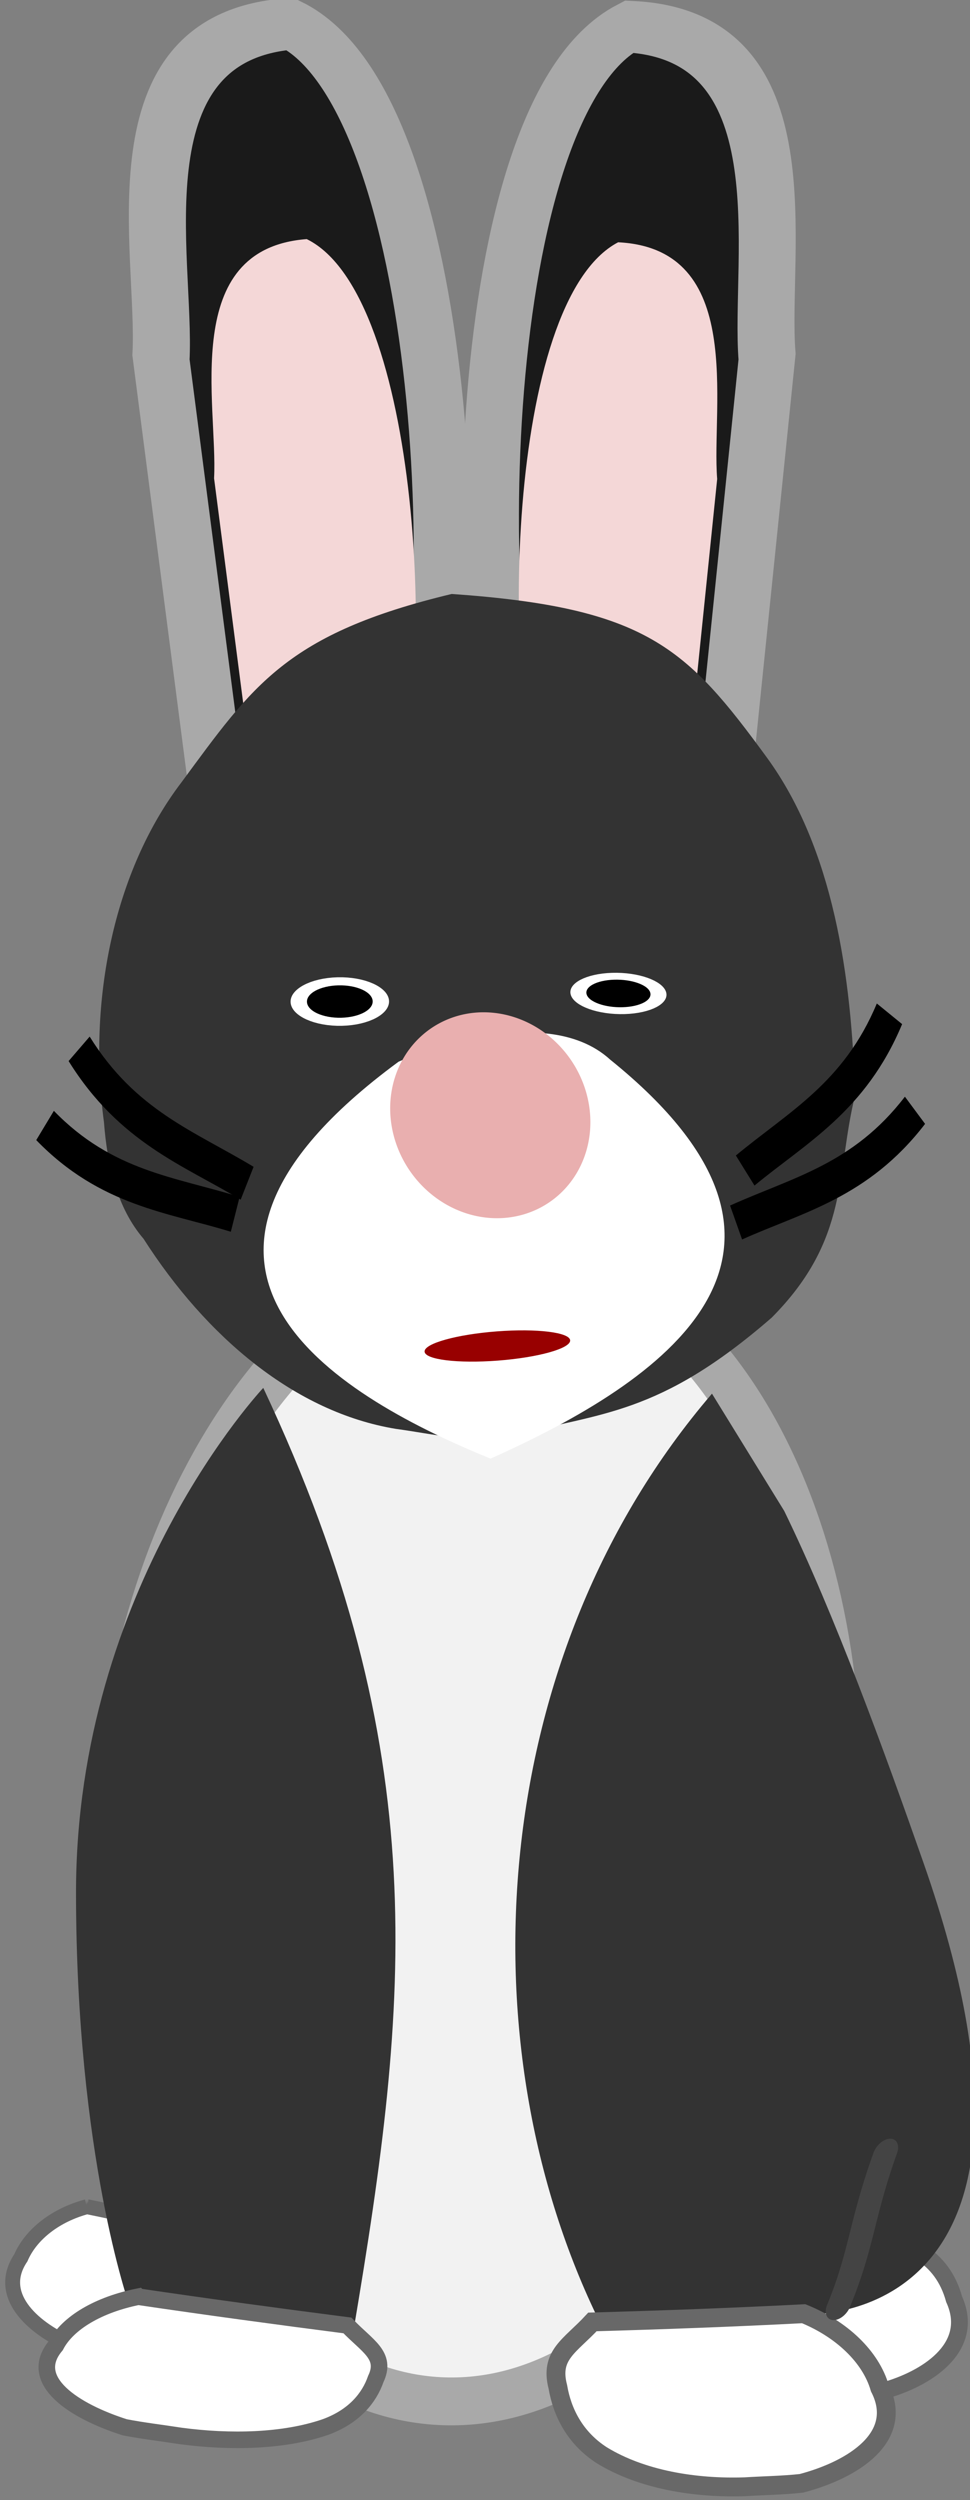
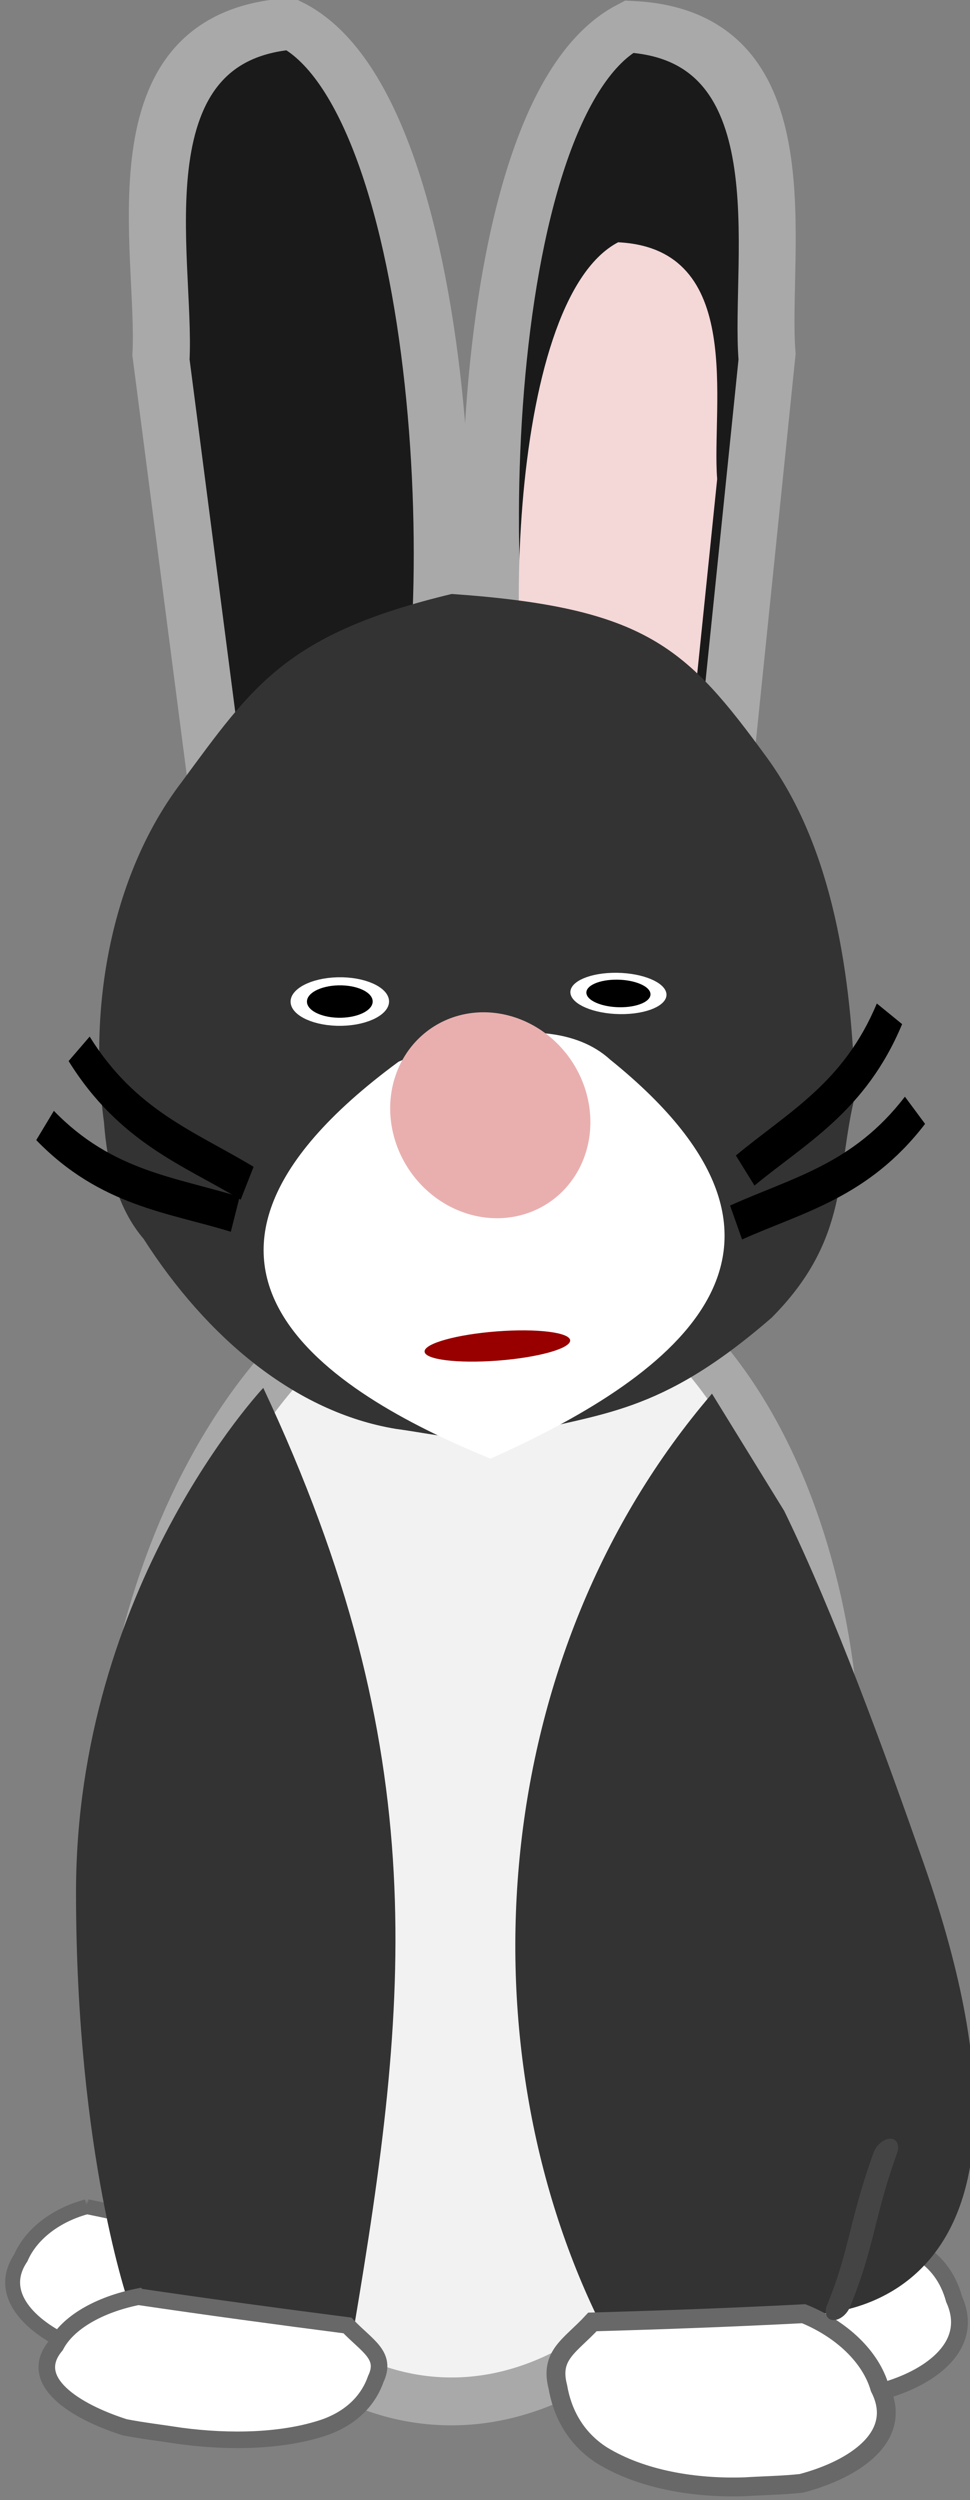
<svg xmlns="http://www.w3.org/2000/svg" xmlns:ns1="http://www.inkscape.org/namespaces/inkscape" xmlns:ns2="http://sodipodi.sourceforge.net/DTD/sodipodi-0.dtd" id="svg3063" version="1.1" ns1:version="0.48.3.1 r9886" width="149.407" height="385.065" ns2:docname="object.svg" ns1:export-filename="/home/ewrml/Desktop/localserver/public_html/objects/people_living_room/object.png" ns1:export-xdpi="90" ns1:export-ydpi="90">
  <rect width="100%" height="100%" fill="#808080" stroke="none" />
  <defs id="defs3067" />
  <ns2:namedview pagecolor="#ffffff" bordercolor="#666666" borderopacity="1" objecttolerance="10" gridtolerance="10" guidetolerance="10" ns1:pageopacity="0" ns1:pageshadow="2" ns1:window-width="1202" ns1:window-height="1000" id="namedview3065" showgrid="false" fit-margin-top="0" fit-margin-left="0" fit-margin-right="0" fit-margin-bottom="0" ns1:zoom="1.4142136" ns1:cx="17.135112" ns1:cy="255.41051" ns1:window-x="78" ns1:window-y="24" ns1:window-maximized="1" ns1:current-layer="g3828" />
  <g id="g7035" transform="matrix(0.363,0,0,0.363,964.369,-373.932)">
    <g id="g4549" transform="matrix(1.332,0,0,1.332,-816.754,-202.065)">
      <g id="g4255" transform="matrix(0.694,0,0,0.694,-422.3,527.705)">
        <g id="g3902" transform="matrix(0.996,-0.097,0.088,1.096,-1096.714,-589.734)" />
        <g id="g4070" transform="translate(101.263,244.222)" />
        <g id="g4261" transform="matrix(-0.868,0,0,0.868,-1276.314,343.966)">
          <g id="g3985" transform="matrix(0.707,0,0,0.707,129.424,428.574)">
            <g id="g3806" transform="translate(0,315.768)" />
          </g>
          <g id="g3981" transform="matrix(0.997,-0.073,0.073,0.997,-72.178,-1.468)">
            <path ns2:type="arc" style="fill:#f2f2f2;fill-opacity:1;stroke:#a9a9a9;stroke-width:9.156;stroke-miterlimit:4;stroke-opacity:1;stroke-dasharray:none" id="path3974" ns2:cx="560" ns2:cy="96" ns2:rx="71" ns2:ry="110" d="m 631,96 c 0,60.751 -31.788,110 -71,110 -39.212,0 -71,-49.249 -71,-110 0,-60.751 31.788,-110 71,-110 39.212,0 71,49.249 71,110 z" transform="matrix(2.681,0,0,2.766,-1649.469,958.337)" />
            <path ns2:nodetypes="ccccccc" style="fill:#ffffff;fill-opacity:1;stroke:#686868;stroke-width:8.882;stroke-linecap:butt;stroke-linejoin:miter;stroke-miterlimit:4;stroke-opacity:1;stroke-dasharray:none" d="m -418.209,1454.483 c -12.702,23.398 9.01,41.59 31.685,50.296 8.204,1.696 16.66,2.489 24.981,3.765 22.051,2.642 45.984,0.28 64.547,-10.44 12.584,-7.678 19.041,-20.059 21.752,-32.393 4.772,-15.672 -4.182,-20.815 -13.249,-33.561 -52.542,-6.973 -113.765,-22.638 -129.716,22.332 z" id="path3898-0" ns1:connector-curvature="0" />
            <path style="fill:#333333;fill-opacity:1;stroke:none" d="m -298.124,1045.176 c -30.775,52.967 -62.402,123.52 -87.1,180.319 -103.869,238.871 43.772,242.572 43.772,242.572 l 109.07,12.626 c 83.762,-142.694 84.929,-348.245 -23.098,-494.594" id="path3896" ns1:connector-curvature="0" ns2:nodetypes="csccc" />
            <path ns2:nodetypes="cccccccc" style="fill:#ffffff;fill-opacity:1;stroke:#686868;stroke-width:9.974;stroke-linecap:butt;stroke-linejoin:miter;stroke-miterlimit:4;stroke-opacity:1;stroke-dasharray:none" d="m -339.4,1467.934 c -20.701,6.695 -37.058,20.139 -43.002,36.195 -15.092,24.833 10.706,44.14 37.647,53.381 9.748,1.8 19.794,2.642 29.682,3.996 26.201,2.804 54.637,0.297 76.692,-11.08 14.951,-8.148 22.623,-21.289 25.845,-34.379 5.67,-16.633 -4.968,-22.092 -15.742,-35.619 -37.12,-3.775 -74.184,-7.856 -111.122,-12.493 z" id="path3898" ns1:connector-curvature="0" />
            <path ns2:nodetypes="cccccccc" style="fill:#ffffff;fill-opacity:1;stroke:#686868;stroke-width:7.882;stroke-linecap:butt;stroke-linejoin:miter;stroke-miterlimit:4;stroke-opacity:1;stroke-dasharray:none" d="m 42.86,1439.158 c 15.846,5.463 28.366,16.432 32.917,29.533 11.552,20.262 -8.195,36.016 -28.817,43.555 -7.462,1.469 -15.152,2.155 -22.72,3.26 -20.055,2.288 -41.823,0.242 -58.705,-9.04 -11.445,-6.649 -17.317,-17.371 -19.783,-28.051 -4.34,-13.572 3.803,-18.026 12.05,-29.063 28.413,-3.08 56.785,-6.41 85.06,-10.194 z" id="path3898-0-7" ns1:connector-curvature="0" />
            <path ns2:nodetypes="csccc" ns1:connector-curvature="0" id="path3906" d="m -18.527,1000.386 c 0,0 91.181,112.109 79.286,273.64 C 50.547,1412.71 16.756,1489.36 16.756,1489.36 l -119.365,4.133 c -16.52,-175.685 -20.651,-306.854 84.083,-493.107 z" style="fill:#333333;fill-opacity:1;stroke:none" />
            <path ns2:nodetypes="cccccccc" style="fill:#ffffff;fill-opacity:1;stroke:#686868;stroke-width:8.772;stroke-linecap:butt;stroke-linejoin:miter;stroke-miterlimit:4;stroke-opacity:1;stroke-dasharray:none" d="m 12.307,1484.666 c 20.432,5.661 36.278,16.441 41.628,29.001 14.166,19.562 -12.307,33.898 -39.555,40.419 -9.803,1.166 -19.868,1.583 -29.793,2.401 -26.272,1.56 -54.583,-1.041 -76.197,-10.355 -14.636,-6.651 -21.818,-16.995 -24.557,-27.196 -5.055,-12.999 5.77,-16.975 17.025,-27.189 37.214,-2.057 74.384,-4.351 111.448,-7.08 z" id="path3898-4" ns1:connector-curvature="0" />
            <path ns1:connector-curvature="0" id="path3939-9" d="m -376.551,1372.68 a 8.528,5.572 57.088 0 0 -5.859,7.161 c 9.585,34.358 8.295,50.362 18.64,82.086 a 8.528,5.572 57.088 1 0 12.107,-0.26 c -9.431,-28.922 -8.138,-44.657 -18.312,-81.13 a 8.528,5.572 57.088 0 0 -6.575,-7.857 z" style="font-size:medium;font-style:normal;font-variant:normal;font-weight:normal;font-stretch:normal;text-indent:0;text-align:start;text-decoration:none;line-height:normal;letter-spacing:normal;word-spacing:normal;text-transform:none;direction:ltr;block-progression:tb;writing-mode:lr-tb;text-anchor:start;baseline-shift:baseline;color:#000000;fill:#444444;fill-opacity:1;fill-rule:nonzero;stroke:none;stroke-width:5;marker:none;visibility:visible;display:inline;overflow:visible;enable-background:accumulate;font-family:Sans;-inkscape-font-specification:Sans" />
            <g transform="matrix(0.847,0,0,0.847,-1.251,367.176)" id="g3879">
              <g transform="matrix(1.498,-0.074,0.063,1.275,210.077,46.106)" id="g3864">
                <g transform="matrix(0.961,-0.325,0.235,0.961,-120.512,-9.92)" id="g3827">
                  <path style="fill:#1a1a1a;fill-opacity:1;stroke:#a9a9a9;stroke-width:24.289;stroke-miterlimit:4;stroke-opacity:1;stroke-dasharray:none" d="m -145.943,221.434 c 3.813,-84.495 101.13,-325.721 174.884,-330.337 65.847,40.105 9.649,127.938 -4.858,174.884 L -77.932,270.012 z" id="path3039" ns1:connector-curvature="0" ns2:nodetypes="ccccc" />
-                   <path style="fill:#f4d7d7;fill-opacity:1;stroke:none" d="m -137.935,221.74 c 2.735,-60.607 72.539,-233.634 125.441,-236.945 47.231,28.767 6.921,91.768 -3.484,125.441 l -73.174,146.348 z" id="path3039-9" ns1:connector-curvature="0" ns2:nodetypes="ccccc" />
                </g>
                <g transform="matrix(-0.852,-0.616,-0.446,0.852,-282.38,-32.277)" id="g3827-0">
                  <path style="fill:#1a1a1a;fill-opacity:1;stroke:#a9a9a9;stroke-width:24.289;stroke-miterlimit:4;stroke-opacity:1;stroke-dasharray:none" d="m -145.943,221.434 c 3.813,-84.495 101.13,-325.721 174.884,-330.337 65.847,40.105 9.649,127.938 -4.858,174.884 L -77.932,270.012 z" id="path3039-6" ns1:connector-curvature="0" ns2:nodetypes="ccccc" />
                  <path style="fill:#f4d7d7;fill-opacity:1;stroke:none" d="m -137.935,221.74 c 2.735,-60.607 72.539,-233.634 125.441,-236.945 47.231,28.767 6.921,91.768 -3.484,125.441 l -73.174,146.348 z" id="path3039-9-8" ns1:connector-curvature="0" ns2:nodetypes="ccccc" />
                </g>
              </g>
              <g id="g3828" transform="matrix(0.762,0.086,-0.086,0.762,123.618,461.923)">
                <path style="fill:#333333;fill-opacity:1;stroke:none" d="m -323.569,-248.815 c -158.481,17.262 -189.712,51.544 -251.357,143.297 -51.022,76.17 -62.014,180.593 -60.887,277.732 18.181,62.769 8.825,116.599 74.997,178.158 95.356,76.467 141.94,71.406 216.123,88.117 31.082,5.22 62.505,-4.283 93.198,-9.642 81.507,-16.718 151.382,-80.865 199.293,-162.744 20.426,-25.856 27.173,-60.427 28.506,-96.169 9.457,-98.506 -15.782,-203.785 -74.018,-274.2 -61.169,-76.421 -89.846,-117.493 -225.855,-144.548 z" id="path3090" ns1:connector-curvature="0" ns2:nodetypes="cccccccccc" />
                <path style="fill:#ffffff;fill-opacity:1;stroke:none" d="m -437.643,135.185 c -190.065,165.993 -32.191,263.769 110.09,320.894 114.373,-51.969 301.373,-164.06 62.166,-325.959 0,0 -118.81,-47.751 -172.256,5.065 z" id="path3933" ns1:connector-curvature="0" ns2:nodetypes="cccc" />
                <g id="g4111" transform="matrix(1.094,0.009,0.009,1.344,804.397,-1984.933)">
                  <ellipse d="m 115,120 c 0,8.284 -6.716,15 -15,15 -8.284,0 -15,-6.716 -15,-15 0,-8.284 6.716,-15 15,-15 8.284,0 15,6.716 15,15 z" cx="100" cy="120" rx="15" ry="15" id="ellipse10-6" transform="matrix(1.972,-0.028,-0.233,0.704,-1325.369,1463.674)" style="fill:#000000;stroke:#ffffff;stroke-width:5.985;stroke-miterlimit:4;stroke-opacity:1;stroke-dasharray:none" ns2:cx="100" ns2:cy="120" ns2:rx="15" ns2:ry="15">
                    <animate attributeName="ry" repeatCount="indefinite" begin="0s" values="0;15;15" keyTimes="0;0.05;1" dur="5s" id="1" />
                  </ellipse>
                  <ellipse d="m 115,120 c 0,8.284 -6.716,15 -15,15 -8.284,0 -15,-6.716 -15,-15 0,-8.284 6.716,-15 15,-15 8.284,0 15,6.716 15,15 z" cx="100" cy="120" rx="15" ry="15" id="ellipse10" transform="matrix(2.036,-0.038,-0.061,0.82,-1144.885,1447.629)" style="fill:#000000;stroke:#ffffff;stroke-width:5.98;stroke-miterlimit:4;stroke-opacity:1;stroke-dasharray:none" ns2:cx="100" ns2:cy="120" ns2:rx="15" ns2:ry="15">
                    <animate attributeName="ry" repeatCount="indefinite" begin="0s" values="0;15;15" keyTimes="0;0.05;1" dur="5s" id="2" />
                  </ellipse>
                  <ellipse d="m 175,120 c 0,1.657 -11.193,3 -25,3 -13.807,0 -25,-1.343 -25,-3 0,-1.657 11.193,-3 25,-3 13.807,0 25,1.343 25,3 z" cx="150" cy="120" rx="25" ry="3" id="ellipse15" ns2:cx="150" ns2:cy="120" ns2:rx="25" ns2:ry="10" transform="matrix(2.172,0.051,-0.019,2.953,-1381.007,1393.261)" style="fill:#980000;fill-opacity:1;stroke:none">
                      </ellipse>
                  <g transform="matrix(-3.855,-0.234,-1.053,4.102,-430.476,915.092)" id="g4061" ns1:transform-center-x="-9.4290472" ns1:transform-center-y="-9.746842">
                    <g id="g4071">
                      <g id="g4095">
                        <path style="font-size:medium;font-style:normal;font-variant:normal;font-weight:normal;font-stretch:normal;text-indent:0;text-align:start;text-decoration:none;line-height:normal;letter-spacing:normal;word-spacing:normal;text-transform:none;direction:ltr;block-progression:tb;writing-mode:lr-tb;text-anchor:start;baseline-shift:baseline;color:#000000;fill:#000000;fill-opacity:1;stroke:none;stroke-width:5.155;marker:none;visibility:visible;display:inline;overflow:visible;enable-background:accumulate;font-family:Sans;-inkscape-font-specification:Sans" d="m 192.188,167.906 c -9.865,10.912 -21.502,14.096 -33.5,19.531 l 2.125,4.688 c 11.517,-5.217 24.308,-8.747 35.188,-20.781 l -3.812,-3.438 z" id="path4033" ns1:connector-curvature="0" />
                      </g>
                    </g>
                  </g>
                  <path ns1:connector-curvature="0" id="path4033-3" d="m -1366.798,1616.087 c 40.243,39.455 85.626,45.623 132.74,60.87 l -8.116,20.877 c -45.311,-14.663 -94.922,-21.512 -138.971,-64.698 l 14.347,-17.048 z" style="font-size:medium;font-style:normal;font-variant:normal;font-weight:normal;font-stretch:normal;text-indent:0;text-align:start;text-decoration:none;line-height:normal;letter-spacing:normal;word-spacing:normal;text-transform:none;direction:ltr;block-progression:tb;writing-mode:lr-tb;text-anchor:start;baseline-shift:baseline;color:#000000;fill:#000000;fill-opacity:1;stroke:none;stroke-width:5.155;marker:none;visibility:visible;display:inline;overflow:visible;enable-background:accumulate;font-family:Sans;-inkscape-font-specification:Sans" ns1:transform-center-x="-11.678059" ns1:transform-center-y="-5.8540165" />
                  <g id="g4061-4" transform="matrix(3.829,-0.052,0.484,4.188,-1569.649,941.9)" ns1:transform-center-x="10.662153" ns1:transform-center-y="-8.3758312">
                    <g id="g4071-6">
                      <g id="g4095-0">
                        <path style="font-size:medium;font-style:normal;font-variant:normal;font-weight:normal;font-stretch:normal;text-indent:0;text-align:start;text-decoration:none;line-height:normal;letter-spacing:normal;word-spacing:normal;text-transform:none;direction:ltr;block-progression:tb;writing-mode:lr-tb;text-anchor:start;baseline-shift:baseline;color:#000000;fill:#000000;fill-opacity:1;stroke:none;stroke-width:5.155;marker:none;visibility:visible;display:inline;overflow:visible;enable-background:accumulate;font-family:Sans;-inkscape-font-specification:Sans" d="m 192.188,149.078 c -9.865,10.912 -21.502,14.096 -33.5,19.531 l 2.125,4.688 c 11.517,-5.217 24.308,-8.747 35.188,-20.781 l -3.812,-3.438 z" id="path4033-7" ns1:connector-curvature="0" />
                      </g>
                    </g>
                  </g>
                  <path ns1:connector-curvature="0" id="path4033-3-2" d="m -733.172,1600.158 c -42.063,38.22 -88.057,43.343 -136.137,57.425 l 7.398,20.864 c 46.24,-13.543 96.522,-19.248 142.564,-61.083 l -13.825,-17.206 z" style="font-size:medium;font-style:normal;font-variant:normal;font-weight:normal;font-stretch:normal;text-indent:0;text-align:start;text-decoration:none;line-height:normal;letter-spacing:normal;word-spacing:normal;text-transform:none;direction:ltr;block-progression:tb;writing-mode:lr-tb;text-anchor:start;baseline-shift:baseline;color:#000000;fill:#000000;fill-opacity:1;stroke:none;stroke-width:5.155;marker:none;visibility:visible;display:inline;overflow:visible;enable-background:accumulate;font-family:Sans;-inkscape-font-specification:Sans" ns1:transform-center-x="12.511416" ns1:transform-center-y="-6.2698426" />
                </g>
                <path ns2:type="arc" style="fill:#e9afaf;fill-opacity:1;stroke:none" id="path3862" ns2:cx="74.25" ns2:cy="73.5" ns2:rx="6.25" ns2:ry="4" d="m 80.5,73.5 a 6.25,4 0 1 1 -12.5,0 6.25,4 0 1 1 12.5,0 z" transform="matrix(-12.961,2.031,1.765,20.776,494.315,-1501.205)" />
              </g>
            </g>
          </g>
        </g>
      </g>
    </g>
  </g>
</svg>